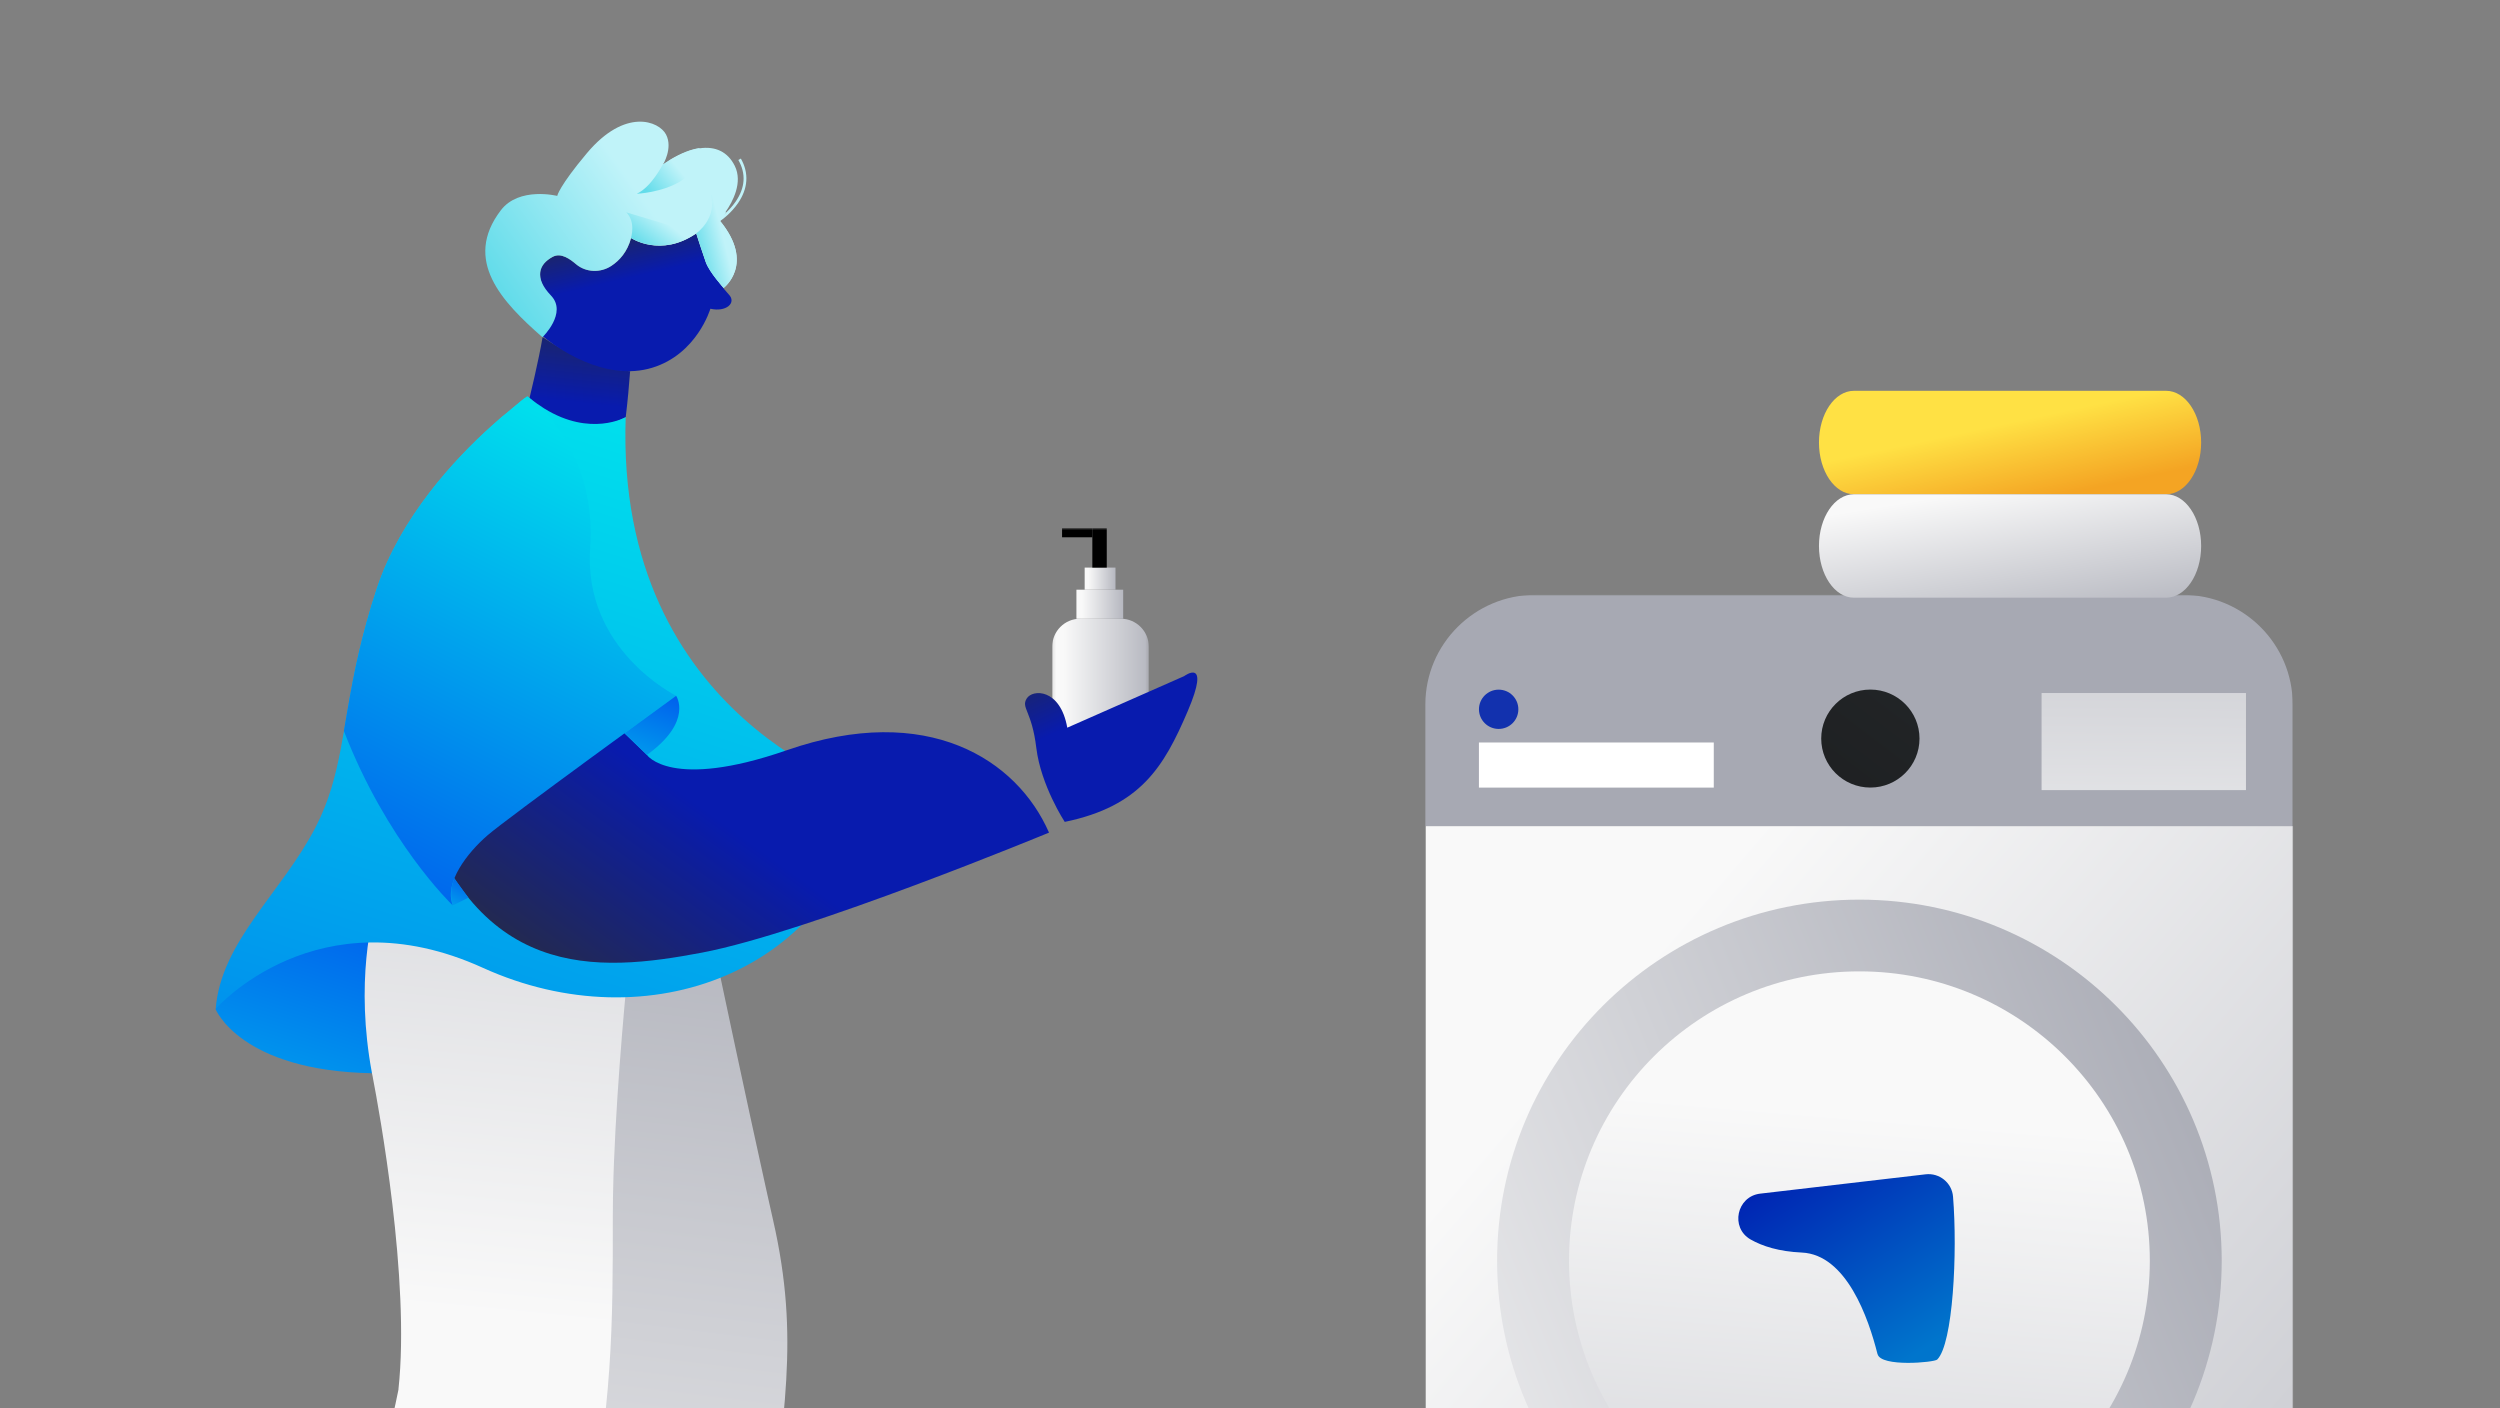
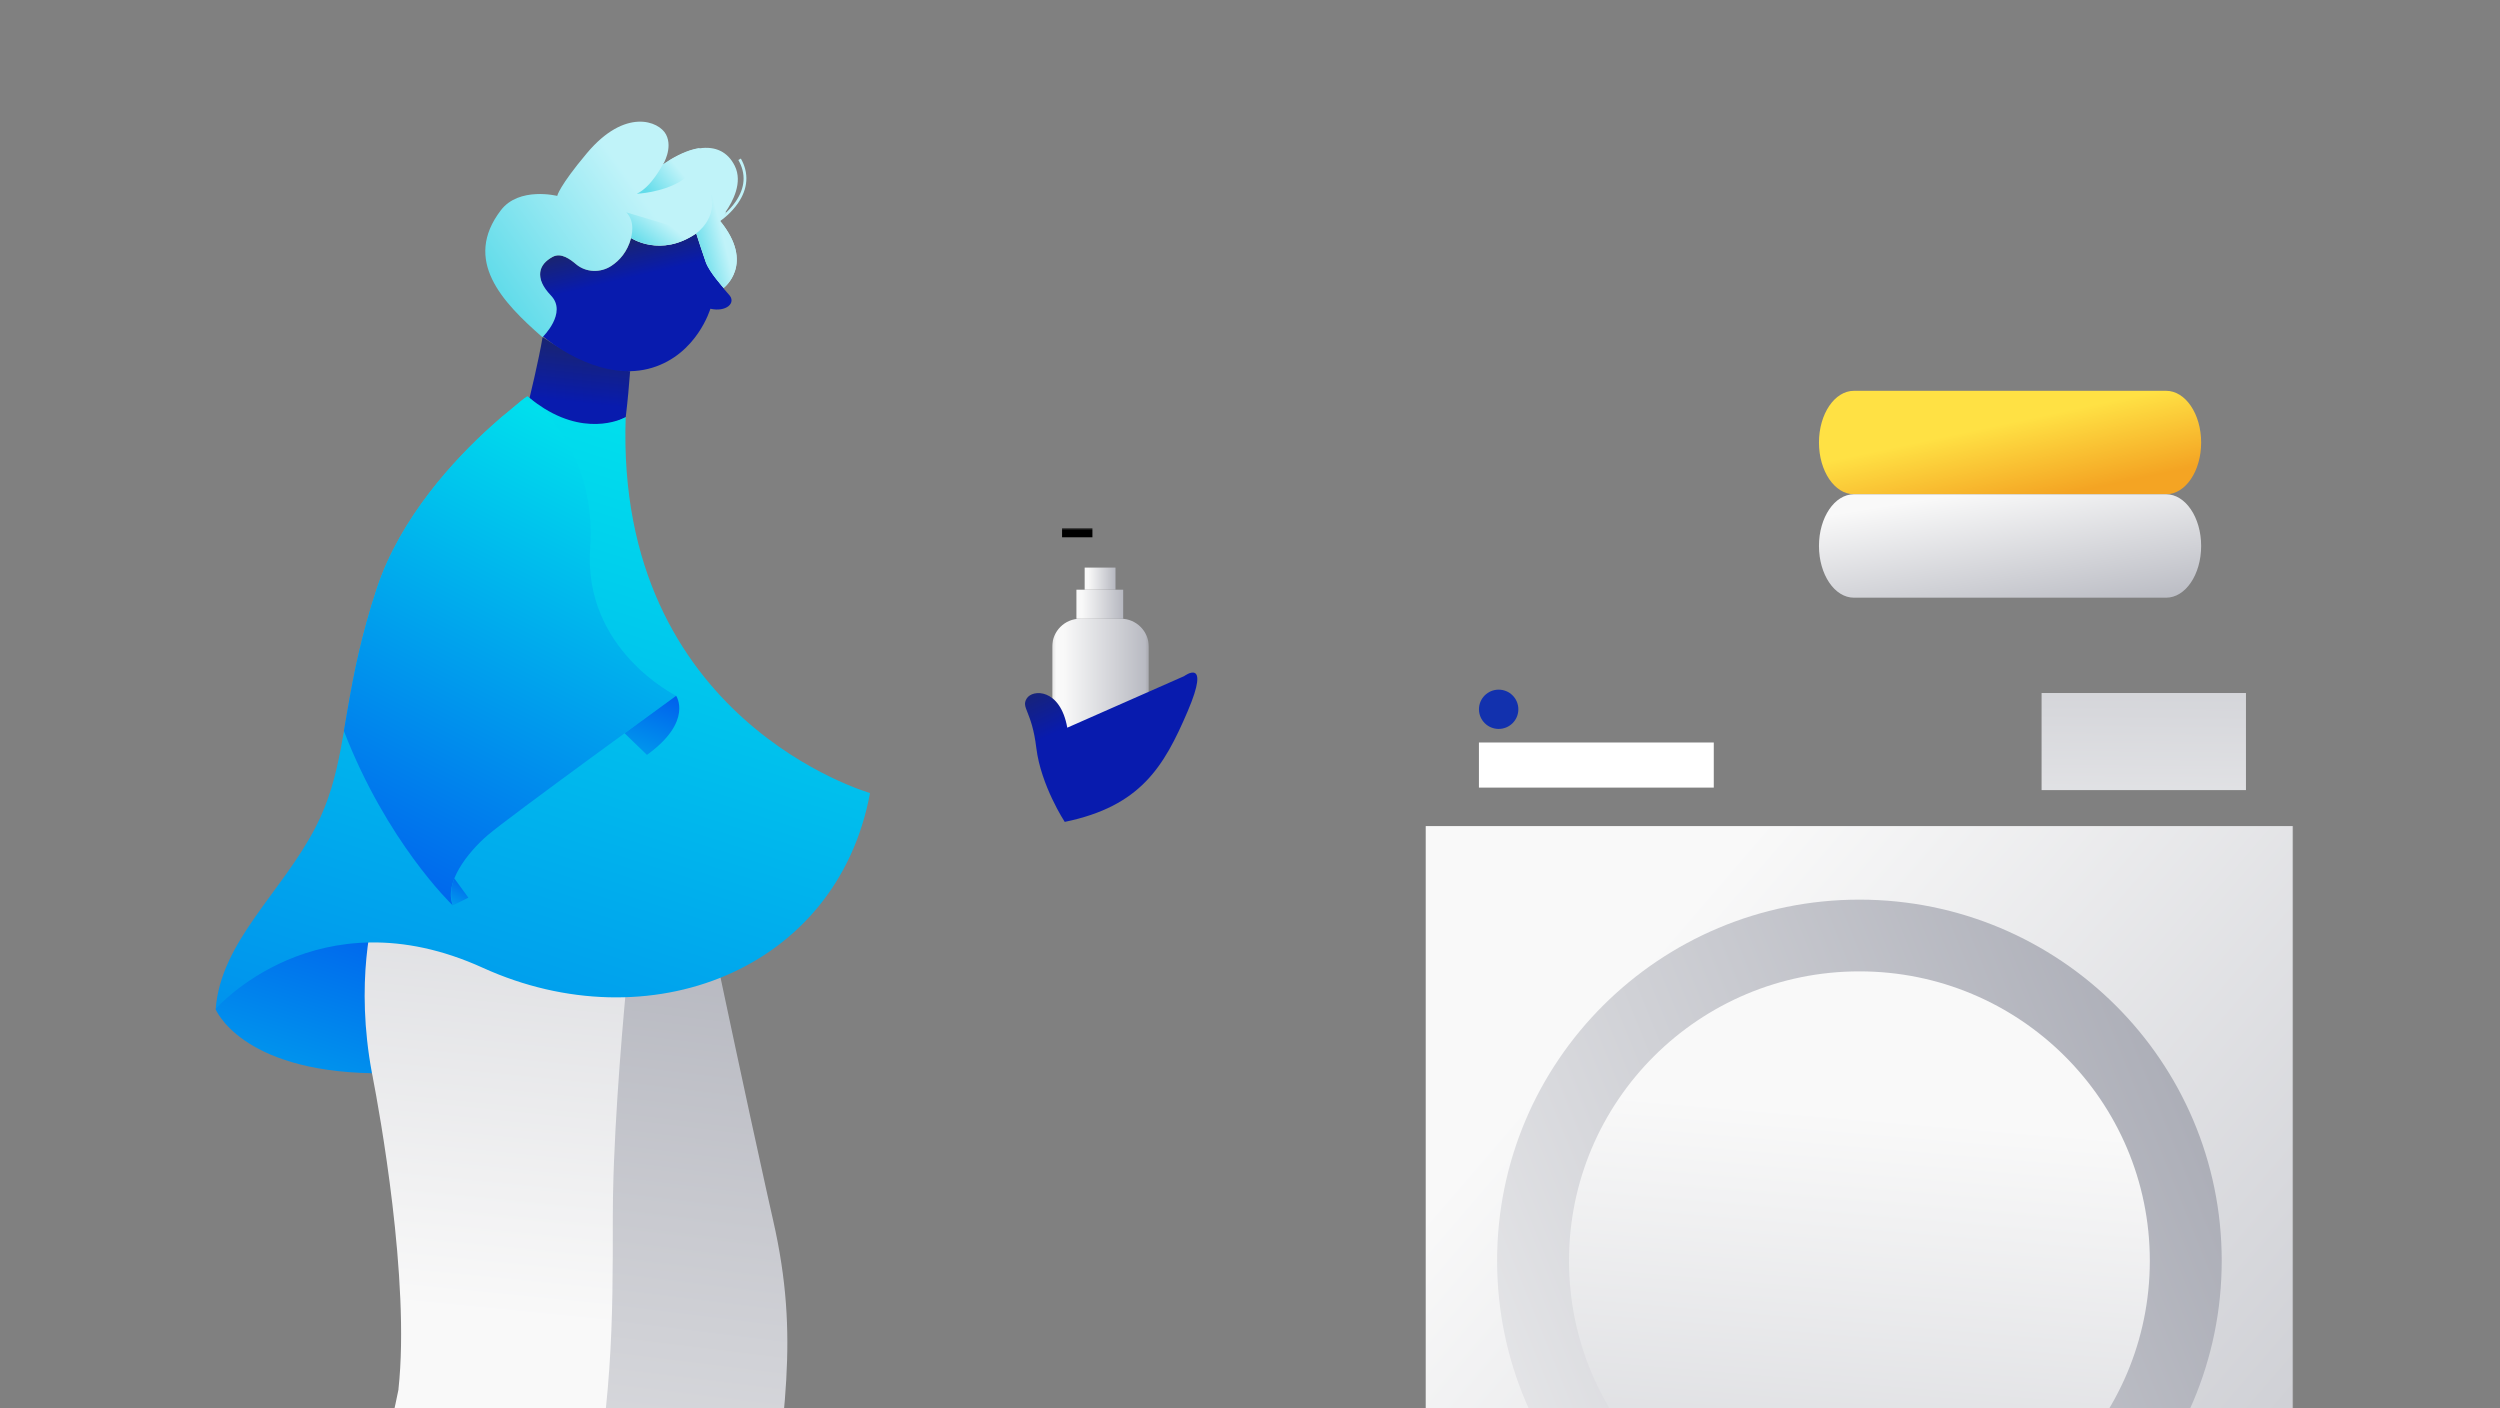
<svg xmlns="http://www.w3.org/2000/svg" width="870" height="490" viewBox="0 0 870 490" fill="none">
  <rect x="0" y="0" width="870" height="490" fill="#808080" stroke="none" />
  <g clip-path="url(#clip0_4368_19027)">
    <mask id="mask0_4368_19027" style="mask-type:luminance" maskUnits="userSpaceOnUse" x="338" y="207" width="461" height="443">
      <path d="M798.002 207.001H338.078V649.423H798.002V207.001Z" fill="white" />
    </mask>
    <g mask="url(#mask0_4368_19027)">
      <path d="M780.956 287.478H496.15V631.254H798.003V287.478H780.956Z" fill="url(#paint0_linear_4368_19027)" />
      <path d="M647.075 564.418C716.716 564.418 773.159 508.157 773.159 438.739C773.159 369.321 716.702 313.075 647.075 313.075C577.449 313.075 520.992 369.335 520.992 438.739C520.992 508.143 577.435 564.418 647.075 564.418Z" fill="url(#paint1_linear_4368_19027)" />
      <path d="M647.076 539.47C702.896 539.47 748.137 494.378 748.137 438.753C748.137 383.128 702.882 338.036 647.076 338.036C591.27 338.036 546.016 383.128 546.016 438.753C546.016 494.378 591.256 539.47 647.076 539.47Z" fill="url(#paint2_linear_4368_19027)" />
-       <path d="M534.328 207.001H759.575C780.693 207.001 797.864 224.107 797.864 245.176V287.478H496.025V245.176C496.025 224.107 513.183 207.001 534.328 207.001Z" fill="url(#paint3_linear_4368_19027)" />
      <path d="M596.395 258.388H514.666V274.086H596.395V258.388Z" fill="white" />
      <path d="M781.593 241.172H710.471V274.956H781.593V241.172Z" fill="url(#paint4_linear_4368_19027)" />
-       <path d="M650.885 274.072C660.329 274.072 667.987 266.437 667.987 257.021C667.987 247.605 660.329 239.971 650.885 239.971C641.441 239.971 633.783 247.605 633.783 257.021C633.783 266.437 641.441 274.072 650.885 274.072Z" fill="url(#paint5_linear_4368_19027)" />
      <path d="M521.532 253.666C525.327 253.666 528.387 250.615 528.387 246.832C528.387 243.049 525.313 239.998 521.532 239.998C517.752 239.998 514.678 243.063 514.678 246.832C514.678 250.601 517.752 253.666 521.532 253.666Z" fill="#1231AE" />
-       <path d="M653.394 471.231C654.547 475.823 673.157 474.137 674.154 473.123C679.658 467.671 681.241 435.904 679.658 416.452C679.28 411.62 674.928 408.094 670.112 408.661L612.545 415.386C604.358 416.349 602.053 427.236 609.191 431.329C613.353 433.703 619.098 435.526 627.01 435.887C642.558 436.575 650.247 458.727 653.377 471.248H653.394V471.231Z" fill="url(#paint6_linear_4368_19027)" />
    </g>
    <path d="M645.177 136H753.809C760.536 136 766 144.059 766 154C766 163.941 760.55 172 753.809 172H645.177C638.45 172 633 163.941 633 154C633 144.059 638.45 136 645.177 136Z" fill="url(#paint7_linear_4368_19027)" />
    <path d="M645.177 172H753.809C760.536 172 766 180.059 766 190C766 199.941 760.55 208 753.809 208H645.177C638.45 208 633 199.941 633 190C633 180.059 638.45 172 645.177 172Z" fill="url(#paint8_linear_4368_19027)" />
    <mask id="mask1_4368_19027" style="mask-type:luminance" maskUnits="userSpaceOnUse" x="366" y="183" width="34" height="84">
      <path d="M399.784 183.775H366.148V266.502H399.784V183.775Z" fill="white" />
    </mask>
    <g mask="url(#mask1_4368_19027)">
      <path d="M390.038 215.308H375.913C370.526 215.308 366.164 219.671 366.164 225.055V256.768C366.164 262.152 370.526 266.515 375.913 266.515H390.038C395.424 266.515 399.786 262.152 399.786 256.768V225.055C399.786 219.671 395.41 215.308 390.038 215.308Z" fill="url(#paint9_linear_4368_19027)" />
      <path d="M390.869 205.215H374.598V215.322H390.869V205.215Z" fill="url(#paint10_linear_4368_19027)" />
      <path d="M388.195 197.525H377.463V205.215H388.195V197.525Z" fill="url(#paint11_linear_4368_19027)" />
-       <path d="M385.15 183.774H380.137V197.525H385.15V183.774Z" fill="black" />
      <path d="M380.163 183.774H369.598V186.977H380.163V183.774Z" fill="black" />
    </g>
    <path d="M75.002 351.148C75.002 351.148 83.532 372.644 129.451 373.486L134.796 317.875L91.495 321.671L75.002 351.148Z" fill="url(#paint12_linear_4368_19027)" />
    <path d="M181.922 330.19L248.349 328.934C250.288 338.101 260.037 384.172 266.435 412.972C266.753 414.436 267.072 415.858 267.376 417.211C267.972 419.875 268.526 422.347 269.024 424.556C278.607 466.582 272.278 491.806 267.224 541.716C265.659 557.137 264.247 578.026 263.167 598.239C263.097 599.73 263 601.193 262.931 602.657C261.352 632.989 260.535 660.643 260.979 664.246C260.979 664.246 216.417 658.517 205.989 604.23C205.989 604.23 197.141 557.303 204.314 501.236C207.582 475.736 205.352 449.835 198.055 425.191C191.588 403.336 184.955 378.981 184.359 368.986C183.168 348.98 181.908 330.231 181.908 330.231V330.19H181.922Z" fill="url(#paint13_linear_4368_19027)" />
-     <path d="M138.66 483.467C142.801 445.513 131.875 386.022 129.784 375.212C129.742 375.06 129.728 374.936 129.715 374.784C129.548 373.956 129.451 373.5 129.451 373.5C123.58 342.049 129.341 318.896 131.792 311.068C133.495 312.076 135.267 313.07 137.109 314.119C165.691 330.314 197.804 333.697 218.866 333.807C218.174 340.462 214.836 374.19 213.659 404.509C213.59 406.069 213.549 407.629 213.493 409.175C213.341 414.173 213.258 419.047 213.258 423.617C213.258 460.12 213.355 489.555 203.135 538.554C201.072 548.425 199.022 559.733 197.056 571.523C196.793 573.083 196.53 574.643 196.28 576.204C192.14 601.566 188.457 628.446 186.005 647.237C185.784 648.866 185.576 650.454 185.396 651.959C183.818 664.177 182.904 671.936 182.904 671.936C144.961 651.751 131.972 617.112 129.327 583.756C129.216 582.237 129.105 580.691 129.036 579.158C127.347 546.341 131.376 515.967 134.506 502.382C135.877 496.431 137.345 490.149 138.688 483.481L138.66 483.467Z" fill="url(#paint14_linear_4368_19027)" />
+     <path d="M138.66 483.467C142.801 445.513 131.875 386.022 129.784 375.212C129.742 375.06 129.728 374.936 129.715 374.784C129.548 373.956 129.451 373.5 129.451 373.5C123.58 342.049 129.341 318.896 131.792 311.068C165.691 330.314 197.804 333.697 218.866 333.807C218.174 340.462 214.836 374.19 213.659 404.509C213.59 406.069 213.549 407.629 213.493 409.175C213.341 414.173 213.258 419.047 213.258 423.617C213.258 460.12 213.355 489.555 203.135 538.554C201.072 548.425 199.022 559.733 197.056 571.523C196.793 573.083 196.53 574.643 196.28 576.204C192.14 601.566 188.457 628.446 186.005 647.237C185.784 648.866 185.576 650.454 185.396 651.959C183.818 664.177 182.904 671.936 182.904 671.936C144.961 651.751 131.972 617.112 129.327 583.756C129.216 582.237 129.105 580.691 129.036 579.158C127.347 546.341 131.376 515.967 134.506 502.382C135.877 496.431 137.345 490.149 138.688 483.481L138.66 483.467Z" fill="url(#paint14_linear_4368_19027)" />
    <path d="M184.232 138.656C201.279 155.637 217.758 145.145 217.758 145.145C218.589 138.048 218.81 135.094 219.281 129.185C207.912 128.453 197 122.792 188.83 117.311C187.404 125.733 184.246 138.642 184.246 138.642L184.232 138.656Z" fill="url(#paint15_linear_4368_19027)" />
    <path d="M190.504 103.091C194.423 110.394 185.63 113.335 184.924 113.556C194.049 122.323 211.276 132.733 226.896 127.997C242.586 123.262 247.211 107.44 247.211 107.44C252.653 108.71 256.516 105.396 253.553 102.4C252.681 101.503 251.642 100.191 250.603 98.756C248.111 95.359 245.674 91.383 245.674 91.383C245.674 91.369 245.674 91.342 245.66 91.328C244.4 87.821 242.295 81.222 242.295 81.222C229.887 89.754 219.612 82.851 219.612 82.851C218.297 87.669 215.596 90.651 212.758 92.515C208.991 95 203.937 94.862 200.475 91.963C198.522 90.306 195.268 87.78 192.319 89.395C187.472 92.018 186.433 95.525 190.504 103.132V103.091Z" fill="url(#paint16_linear_4368_19027)" />
    <path d="M188.816 117.311C188.816 117.311 197.526 108.889 191.752 102.856C185.784 96.616 187.501 92.004 192.334 89.381C195.311 87.78 198.537 90.306 200.49 91.963C203.952 94.862 209.006 95.014 212.773 92.515C215.598 90.651 218.312 87.669 219.627 82.837C219.627 82.837 229.902 89.754 242.296 81.222C242.296 81.222 242.421 81.65 242.615 82.23C243.252 84.218 244.719 88.663 245.661 91.342C246.921 94.848 251.837 100.205 251.837 100.205C251.837 100.205 262.874 91.894 250.605 76.914C250.812 76.79 251.906 76.017 253.277 74.76C254.371 73.739 255.659 72.386 256.795 70.743C260.34 65.634 260.7 60.236 257.819 55.183L256.947 55.68C259.661 60.443 259.343 65.303 256.005 70.163C254.925 71.723 253.707 73.021 252.64 74.015C252.308 74.332 251.976 74.608 251.699 74.857C251.934 74.539 252.197 74.194 252.474 73.794C255.022 70.135 258.553 63.481 255.701 57.723C253.25 52.781 248.943 50.834 243.528 51.607C240.496 52.049 237.131 53.361 233.544 55.487C232.603 56.039 231.647 56.66 230.678 57.351C230.678 57.351 234.264 51.593 231.786 46.816C229.348 42.136 217.564 37.428 204.229 53.319C194.508 64.903 193.912 68.175 193.912 68.175C193.912 68.175 180.646 64.861 174.304 73.159C160.968 90.61 174.719 105.051 188.802 117.394V117.339L188.816 117.311Z" fill="url(#paint17_linear_4368_19027)" />
    <path d="M221.637 67.429C221.637 67.429 230.347 67.056 236.856 63.039C241.633 60.098 242.201 56.522 243.489 51.511C240.456 51.952 237.091 53.264 233.504 55.39L230.638 57.254C230.638 57.254 226.677 65.096 221.623 67.415L221.637 67.429Z" fill="url(#paint18_linear_4368_19027)" />
    <path d="M75.002 351.148C75.002 351.148 110.383 310.571 168.017 336.789C225.637 362.994 291.275 337.921 302.769 275.973C302.769 275.973 214.019 250.749 217.744 145.158C217.744 145.158 205.558 152.172 189.412 142.162C187.764 141.127 186.033 139.912 184.288 138.476C184.08 138.297 183.859 138.103 183.651 137.938C183.651 137.938 180.134 140.395 174.858 144.91C174.816 144.951 174.802 144.965 174.761 144.979C173.57 146.001 172.296 147.119 170.953 148.348C158.199 159.834 139.38 180.019 131.168 204.732C129.811 208.805 128.648 212.671 127.623 216.371C123.441 231.392 121.586 243.556 119.702 254.38C119.328 256.465 118.982 258.494 118.608 260.482C116.753 270.133 114.482 278.844 109.87 287.777C98.141 310.557 76.844 327.608 75.057 351.148H75.002Z" fill="url(#paint19_linear_4368_19027)" />
-     <path d="M144.143 274.068C164.485 342.077 207.897 338.405 244.275 331.515C281.082 324.543 365.055 289.751 365.055 289.751C353.977 264.362 322.764 244.067 273.812 261.076C233.419 275.103 225.11 262.705 225.11 262.705C225.11 262.705 213.104 250.997 212.813 251.039C206.679 251.839 152.964 272.148 144.323 274.026C144.253 274.026 144.198 274.04 144.143 274.068Z" fill="url(#paint20_linear_4368_19027)" />
    <path d="M119.674 254.38C134.546 292.816 156.8 314.354 157.575 315.1C154.432 307.299 162.643 296.737 169.692 290.663C176.713 284.588 235.288 242.12 235.288 242.12C235.288 242.12 202.885 226.174 205.377 190.664C207.108 166.075 196.099 150.543 189.272 142.867C186.683 140.658 184.398 138.766 183.456 137.924C183.179 138.103 183.747 137.744 183.456 137.924C180.562 139.788 178.18 142.508 174.829 144.924C174.788 144.965 174.774 144.979 174.732 144.993C173.541 146.014 172.267 147.133 170.924 148.361C158.17 159.848 139.351 180.033 131.14 204.746C129.783 208.819 128.619 212.685 127.595 216.385C123.413 231.406 121.557 243.569 119.674 254.394V254.38Z" fill="url(#paint21_linear_4368_19027)" />
    <path d="M235.29 242.134C235.29 242.134 241.342 250.997 225.14 262.705L217.357 255.18L235.29 242.134Z" fill="url(#paint22_linear_4368_19027)" />
    <path d="M157.577 315.1L162.991 312.394L158.117 305.684C158.117 305.684 155.998 309.936 157.577 315.1Z" fill="url(#paint23_linear_4368_19027)" />
    <path d="M252.625 73.96L252.445 73.739L247.391 67.581C249.69 76.127 242.295 81.208 242.295 81.208C242.295 81.208 244.414 87.807 245.66 91.314C246.92 94.821 251.822 100.178 251.822 100.178C251.822 100.178 262.859 91.866 250.59 76.886" fill="url(#paint24_linear_4368_19027)" />
    <path d="M219.615 82.796C219.615 82.796 229.89 89.713 242.284 81.18L217.939 73.891C221.374 77.342 219.587 82.796 219.587 82.796H219.601H219.615Z" fill="url(#paint25_linear_4368_19027)" />
    <path d="M370.512 285.996C370.512 285.996 362.232 273.363 360.639 260.289C359.06 247.228 355.252 246.414 357.288 243.086C359.31 239.759 368.989 239.538 371.413 253.234L412.069 235.3C412.069 235.3 421.541 228.272 413.302 247.546C405.049 266.819 396.948 280.57 370.512 286.024V285.996Z" fill="url(#paint26_linear_4368_19027)" />
  </g>
  <defs>
    <linearGradient id="paint0_linear_4368_19027" x1="949.621" y1="725.454" x2="202.886" y2="83.463" gradientUnits="userSpaceOnUse">
      <stop stop-color="#A7A9B3" />
      <stop offset="0.55" stop-color="#F9F9F9" />
    </linearGradient>
    <linearGradient id="paint1_linear_4368_19027" x1="788.059" y1="381.816" x2="311.963" y2="575.199" gradientUnits="userSpaceOnUse">
      <stop stop-color="#A7A9B3" />
      <stop offset="0.74" stop-color="#F9F9F9" />
    </linearGradient>
    <linearGradient id="paint2_linear_4368_19027" x1="619.672" y1="761.295" x2="662.276" y2="256.724" gradientUnits="userSpaceOnUse">
      <stop stop-color="#A7A9B3" />
      <stop offset="0.74" stop-color="#F9F9F9" />
    </linearGradient>
    <linearGradient id="paint3_linear_4368_19027" x1="654.817" y1="135.609" x2="626.227" y2="610.858" gradientUnits="userSpaceOnUse">
      <stop offset="0.66" stop-color="#A7A9B3" />
      <stop offset="0.74" stop-color="#F9F9F9" />
    </linearGradient>
    <linearGradient id="paint4_linear_4368_19027" x1="747.499" y1="111.545" x2="744.347" y2="426.562" gradientUnits="userSpaceOnUse">
      <stop stop-color="#A7A9B3" />
      <stop offset="0.74" stop-color="#F9F9F9" />
    </linearGradient>
    <linearGradient id="paint5_linear_4368_19027" x1="738.749" y1="141.767" x2="550.542" y2="390.146" gradientUnits="userSpaceOnUse">
      <stop offset="0.04" stop-color="#2B2E31" />
      <stop offset="0.85" stop-color="#161819" />
    </linearGradient>
    <linearGradient id="paint6_linear_4368_19027" x1="604.928" y1="408.601" x2="652.526" y2="480.814" gradientUnits="userSpaceOnUse">
      <stop stop-color="#001CB0" />
      <stop offset="1" stop-color="#0075CC" />
    </linearGradient>
    <linearGradient id="paint7_linear_4368_19027" x1="731.1" y1="176.597" x2="723.695" y2="141.878" gradientUnits="userSpaceOnUse">
      <stop offset="0.2" stop-color="#F4A423" />
      <stop offset="1" stop-color="#FFE144" />
    </linearGradient>
    <linearGradient id="paint8_linear_4368_19027" x1="711.895" y1="230.367" x2="699.086" y2="152.089" gradientUnits="userSpaceOnUse">
      <stop stop-color="#A7A9B3" />
      <stop offset="0.79" stop-color="#F9F9F9" />
    </linearGradient>
    <linearGradient id="paint9_linear_4368_19027" x1="406.378" y1="234.142" x2="360.506" y2="234.142" gradientUnits="userSpaceOnUse">
      <stop stop-color="#A7A9B3" />
      <stop offset="0.79" stop-color="#F9F9F9" />
    </linearGradient>
    <linearGradient id="paint10_linear_4368_19027" x1="394.059" y1="208.933" x2="371.86" y2="208.933" gradientUnits="userSpaceOnUse">
      <stop stop-color="#A7A9B3" />
      <stop offset="0.79" stop-color="#F9F9F9" />
    </linearGradient>
    <linearGradient id="paint11_linear_4368_19027" x1="390.299" y1="200.354" x2="375.657" y2="200.354" gradientUnits="userSpaceOnUse">
      <stop stop-color="#A7A9B3" />
      <stop offset="0.79" stop-color="#F9F9F9" />
    </linearGradient>
    <linearGradient id="paint12_linear_4368_19027" x1="135.252" y1="265.613" x2="74.677" y2="453.752" gradientUnits="userSpaceOnUse">
      <stop stop-color="#0034ED" />
      <stop offset="1" stop-color="#00DFED" />
    </linearGradient>
    <linearGradient id="paint13_linear_4368_19027" x1="191.291" y1="236.565" x2="122.553" y2="792.94" gradientUnits="userSpaceOnUse">
      <stop stop-color="#A7A9B3" />
      <stop offset="0.79" stop-color="#F9F9F9" />
    </linearGradient>
    <linearGradient id="paint14_linear_4368_19027" x1="77.741" y1="11.793" x2="23.459" y2="559.42" gradientUnits="userSpaceOnUse">
      <stop stop-color="#A7A9B3" />
      <stop offset="0.79" stop-color="#F9F9F9" />
    </linearGradient>
    <linearGradient id="paint15_linear_4368_19027" x1="211.25" y1="171.2" x2="220.485" y2="88.868" gradientUnits="userSpaceOnUse">
      <stop offset="0.36" stop-color="#081BAE" />
      <stop offset="0.88" stop-color="#2C2E31" />
    </linearGradient>
    <linearGradient id="paint16_linear_4368_19027" x1="240.895" y1="110.53" x2="229.296" y2="60.809" gradientUnits="userSpaceOnUse">
      <stop offset="0.36" stop-color="#081BAE" />
      <stop offset="0.88" stop-color="#2C2E31" />
    </linearGradient>
    <linearGradient id="paint17_linear_4368_19027" x1="306.417" y1="10.339" x2="142.074" y2="128.577" gradientUnits="userSpaceOnUse">
      <stop offset="0.5" stop-color="#C0F3F9" />
      <stop offset="0.79" stop-color="#63DCEA" />
    </linearGradient>
    <linearGradient id="paint18_linear_4368_19027" x1="254.72" y1="44.724" x2="218.702" y2="74.126" gradientUnits="userSpaceOnUse">
      <stop offset="0.5" stop-color="#C0F3F9" />
      <stop offset="0.79" stop-color="#63DCEA" />
    </linearGradient>
    <linearGradient id="paint19_linear_4368_19027" x1="188.885" y1="137.938" x2="28.114" y2="643.475" gradientUnits="userSpaceOnUse">
      <stop stop-color="#00DFED" />
      <stop offset="1" stop-color="#0034ED" />
    </linearGradient>
    <linearGradient id="paint20_linear_4368_19027" x1="301.624" y1="235.511" x2="187.397" y2="394.315" gradientUnits="userSpaceOnUse">
      <stop offset="0.36" stop-color="#081BAE" />
      <stop offset="0.88" stop-color="#2C2E31" />
    </linearGradient>
    <linearGradient id="paint21_linear_4368_19027" x1="177.481" y1="137.872" x2="70.281" y2="352.917" gradientUnits="userSpaceOnUse">
      <stop stop-color="#00DFED" />
      <stop offset="1" stop-color="#0034ED" />
    </linearGradient>
    <linearGradient id="paint22_linear_4368_19027" x1="236.542" y1="222.802" x2="211.338" y2="290.183" gradientUnits="userSpaceOnUse">
      <stop stop-color="#0034ED" />
      <stop offset="1" stop-color="#00DFED" />
    </linearGradient>
    <linearGradient id="paint23_linear_4368_19027" x1="163.037" y1="296.835" x2="148.288" y2="323.978" gradientUnits="userSpaceOnUse">
      <stop stop-color="#0034ED" />
      <stop offset="1" stop-color="#00DFED" />
    </linearGradient>
    <linearGradient id="paint24_linear_4368_19027" x1="263.617" y1="53.684" x2="227.343" y2="63" gradientUnits="userSpaceOnUse">
      <stop offset="0.5" stop-color="#C0F3F9" />
      <stop offset="0.79" stop-color="#63DCEA" />
    </linearGradient>
    <linearGradient id="paint25_linear_4368_19027" x1="254.788" y1="68.966" x2="228.774" y2="101.548" gradientUnits="userSpaceOnUse">
      <stop offset="0.5" stop-color="#C0F3F9" />
      <stop offset="0.79" stop-color="#63DCEA" />
    </linearGradient>
    <linearGradient id="paint26_linear_4368_19027" x1="404.888" y1="265.811" x2="374.094" y2="200.986" gradientUnits="userSpaceOnUse">
      <stop offset="0.36" stop-color="#081BAE" />
      <stop offset="0.88" stop-color="#2C2E31" />
    </linearGradient>
    <clipPath id="clip0_4368_19027">
      <rect width="870" height="490" fill="white" />
    </clipPath>
  </defs>
</svg>